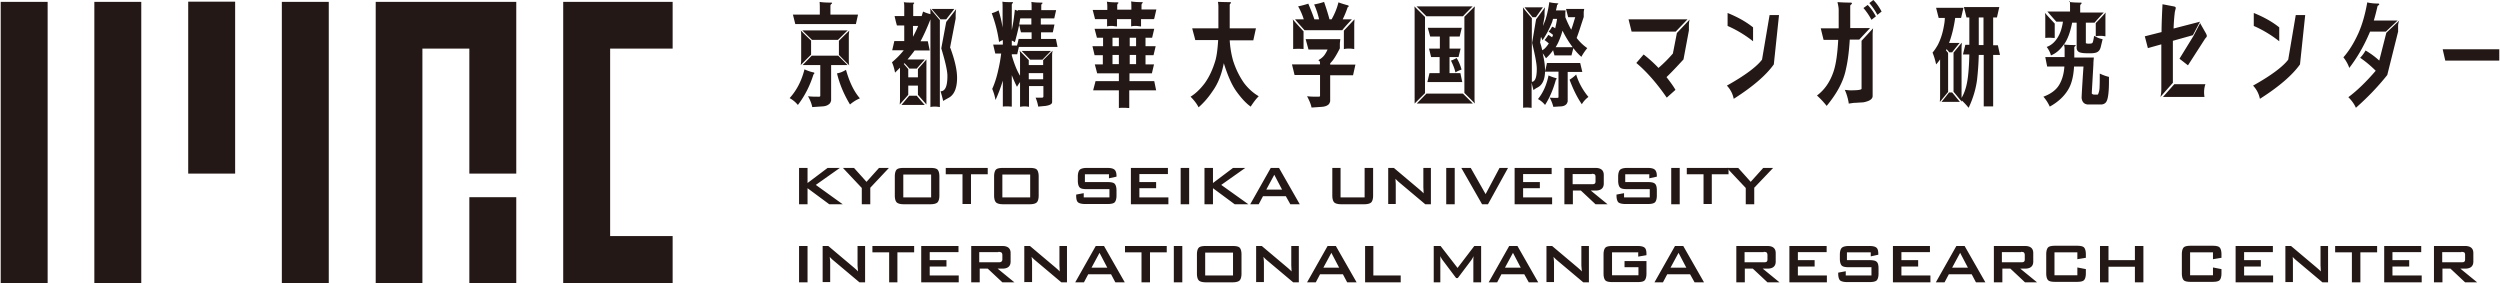
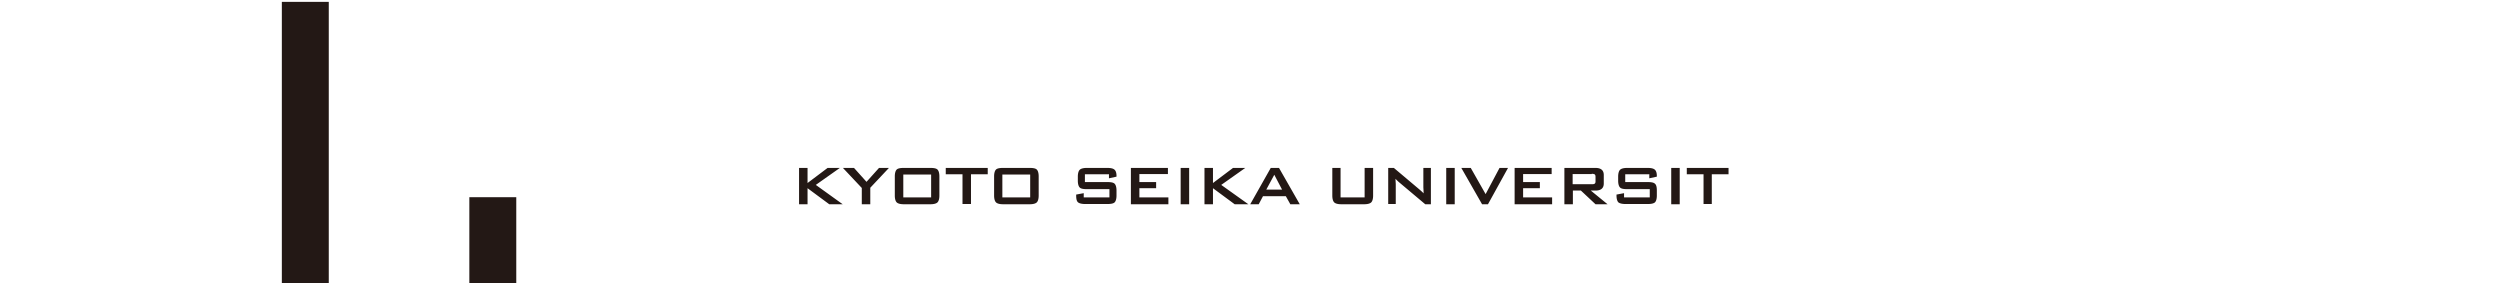
<svg xmlns="http://www.w3.org/2000/svg" width="106" height="12">
  <defs>
    <style>
      path {
        fill: #231815
      }
    </style>
  </defs>
-   <path d="M35.57 2.33v-.6c.15-.15.29-.29.44-.43-.01.07-.02.13-.02.2v1.07c0 .07 0 .13.02.2-.15-.14-.29-.29-.44-.44m.3.63c.14.5.33.91.59 1.21-.17.07-.3.16-.42.26-.27-.45-.45-.89-.55-1.32.13-.02.25-.07.38-.15m-1.09-.2h-.75c.13-.13.26-.27.39-.4h1.12l.4.4h-.7v1.5s-.02.09-.06.13c-.07.07-.16.11-.29.12l-.45.03c-.03-.15-.09-.3-.18-.46.15.02.3.02.45.02.05 0 .07-.01.07-.04V2.75zm.75-1.07h-1.1c-.14-.13-.28-.27-.41-.4h1.92c-.14.13-.27.27-.41.4m-1.58 1.07c.01-.07.02-.14.02-.2V1.49c0-.07 0-.14-.02-.2.15.15.29.29.44.43v.6c-.15.14-.29.29-.44.44m.8-2.68c.11.02.26.03.48.03.03 0 .05 0 .05.02 0 0 0 .02-.03.04a.09.09 0 00-.04.08v.37h1.17l-.09.4h-2.57l-.1-.4h1.14V.36c0-.09 0-.19-.01-.29m-.64 2.87c.11.05.24.1.38.13.03 0 .04.02.04.04 0 0-.01.02-.04.05-.15.48-.37.91-.66 1.29-.1-.12-.22-.22-.35-.29.3-.33.51-.74.63-1.22M40.29 2.02c.2.54.29.96.29 1.28 0 .45-.13.74-.38.86-.09.05-.16.09-.21.12-.03-.14-.07-.27-.11-.41.2 0 .29-.22.29-.65 0-.22-.09-.61-.26-1.17l.21-1.12.42-.54c-.01.08-.02.15-.02.22v.18l-.24 1.24zm-.16-1.2h-.25L39.5.38h.96c-.11.15-.23.29-.34.44m-1.41.74c.08-.15.16-.31.22-.46h-.22v.46zm-.16 2.5h.32c.11.13.22.26.34.39h-.99l.33-.39M38.31.09c.09.02.23.02.41.02.03 0 .04 0 .04.02 0 .01 0 .02-.02.03-.02.02-.02.04-.02.07v.45h.36c.02-.07.04-.13.06-.19.08.04.19.08.31.11V.58c0-.08 0-.16-.01-.22.14.17.27.33.41.49v3.69c-.07-.01-.13-.02-.2-.02s-.13 0-.2.02V.82c-.14.36-.28.67-.42.93h.31l.08.39h-.64c-.1.14-.2.26-.3.38h.73c-.11.13-.23.26-.34.39h-.31c-.07-.08-.14-.16-.21-.23l-.03.03.19.22v.35h.41v-.35c.12-.14.24-.27.36-.41v1.91c-.12-.14-.24-.27-.36-.41v-.39h-.41v.39c-.12.14-.24.27-.36.41 0-.07.01-.13.01-.19V2.87l-.21.21c-.03-.16-.07-.3-.13-.44.18-.15.34-.31.5-.51h-.49l.09-.39h.42v-.66h-.31c-.04-.13-.07-.27-.1-.4h.41V.32c0-.08 0-.16-.02-.25M43.62 3.36h.61V3.1h-.61v.26zm.57-.83h-.51l-.36-.37h1.24l-.36.37zM43.26.78c-.02.09-.03.18-.05.26h.52V.78h-.47zm-.05.29c-.06.27-.12.51-.18.72a.539.539 0 00-.13-.07v.21h.22c.03-.09.05-.19.07-.28h.55v-.28h-.45c-.03-.1-.05-.2-.07-.3m1.56-.64l-.08.35h-.57v.26h.58l-.07.33h-.5v.28h.63l.07.34H43.2l-.07.31h-.23v.05c.11.38.23.67.35.86v-.88c0-.06 0-.12-.02-.18l.39.4v.21h.61v-.21l.4-.4c-.01.06-.02.12-.02.18v2c0 .08-.09.13-.27.16l-.32.03c-.02-.13-.06-.26-.11-.38h.28c.03 0 .05-.02.05-.05v-.44h-.61v.88a.972.972 0 00-.38 0V3.48c-.05.07-.09.13-.13.2-.08-.15-.15-.32-.22-.49v1.33c-.06 0-.13-.01-.19-.01s-.13 0-.19.01v-1.1c-.09.29-.19.56-.31.82-.03-.17-.08-.33-.14-.47.1-.22.19-.49.26-.82.05-.21.09-.44.12-.68h-.25l-.09-.38h.41V1.7c-.06.02-.11.05-.16.08-.06-.44-.17-.84-.31-1.22.11-.03.2-.07.29-.12.07.23.13.47.17.73V.32c0-.08 0-.16-.01-.25.09.02.23.02.41.02.02 0 .04 0 .04.02s0 .02-.02.03a.09.09 0 00-.03.07v1.06c.06-.28.1-.57.13-.86.04.02.08.03.13.05 0-.01 0-.02-.01-.03h.59V.34c0-.09 0-.17-.01-.26.09.02.23.03.43.03.03 0 .04 0 .04.02s0 .02-.02.03a.09.09 0 00-.03.07v.2h.65zM48.17 2.33h-.27v.39h.27v-.39zm0-.73h-.27v.36h.27V1.6zm-.73.73h-.27v.39h.27v-.39zm0-.73h-.27v.36h.27V1.6zm1.48-.79h-.54v.31c-.07 0-.14-.02-.21-.02s-.14 0-.21.02V.81h-.6v.31c-.07 0-.14-.02-.21-.02s-.14 0-.21.02V.81h-.51l-.1-.39h.62V.34c0-.09 0-.18-.02-.27.1.02.25.03.44.03.03 0 .05 0 .05.02s0 .02-.02.03c-.02.02-.03.05-.03.08v.18h.6V.33c0-.09 0-.18-.01-.27.1.02.25.03.45.03.03 0 .04 0 .04.02s0 .02-.02.03c-.02.02-.03.05-.03.08V.4h.63l-.09.39zm-.07.79h-.28v.36H49l-.09.38h-.34v.39h.36l-.09.38h-.95v.33h1.05l.08.39h-1.14v.75c-.07 0-.15-.01-.22-.01s-.15 0-.22.01v-.75h-1.09c.03-.13.07-.26.1-.39h.99v-.33h-.92l-.1-.38h.34v-.39h-.35l-.09-.38h.45V1.6h-.26l-.1-.38h2.53l-.09.38zM53.25 1.21l-.11.5h-1c.02.32.07.6.14.85.11.35.26.66.46.95.18.24.39.43.63.57-.12.12-.23.27-.34.44-.2-.14-.4-.36-.61-.65-.2-.28-.37-.68-.53-1.19-.09.46-.24.86-.48 1.19-.16.24-.35.47-.59.68-.08-.16-.2-.31-.34-.45.21-.13.41-.32.6-.57.2-.28.35-.61.46-.99.06-.23.09-.51.11-.84h-.97c-.04-.17-.09-.33-.13-.5h1.11V.32c0-.06 0-.14-.02-.24.09 0 .26.01.5.01.04 0 .05 0 .05.02s0 .03-.02.04c-.02.02-.03.04-.03.06v.99h1.12zM56.98 2.08V1.3l.45-.48c0 .08-.01.15-.01.23v1.03c-.07-.01-.14-.02-.2-.02-.08 0-.15 0-.23.02M55.47.15c.1.24.19.46.26.67h.2c-.05-.22-.12-.43-.21-.63.14-.03.29-.06.42-.11.09.26.17.51.23.74h.09c.13-.23.23-.47.29-.72.11.04.23.08.38.12.04.01.06.03.06.04s-.02.03-.05.05c-.06.18-.13.35-.21.51h.39c-.14.15-.28.3-.41.46h-1.6c-.13-.15-.27-.3-.4-.46h.37c-.06-.19-.14-.38-.24-.55.15-.03.29-.07.42-.11m-.19 1.16v.76c-.07-.01-.15-.01-.22-.01s-.15 0-.22.01V1.05c0-.09 0-.16-.02-.23.15.17.3.33.45.5m.68 1.28s-.03-.04-.04-.05c.07-.04.13-.08.18-.13.07-.06.14-.17.21-.32h-.81l-.12-.44h1.47c-.01.09-.02.16-.02.21v.18c-.11.22-.21.39-.3.51-.04.05-.08.09-.11.13v.05h1.07l-.1.45h-.97v1.1s-.02.09-.06.13c-.07.07-.17.1-.29.11l-.44.03c-.03-.15-.1-.31-.19-.48.16.02.32.02.48.02.05 0 .07-.01.07-.04v-.88h-1.08l-.11-.45h1.19v-.02s0-.09-.02-.13M62.09 3.95V.71l.44-.44c0 .07-.01.14-.01.21v3.7c0 .07 0 .14.02.21l-.44-.44m-.34-1.49c.09.14.16.31.21.49-.09.03-.18.07-.26.12-.04-.18-.11-.34-.19-.5.09-.03.17-.07.24-.11m.22-1.28l-.09.37h-.43v.51h.47l-.09.36h-.38v.68h.46l.08.38h-1.48l.09-.38h.43v-.68h-.36l-.09-.36h.46v-.51h-.41c-.03-.12-.07-.25-.1-.37h1.43zm-1.5 2.79h1.55l.42.42h-2.38l.41-.42zm-.42-3.7h2.38c-.14.14-.28.28-.41.42h-1.55l-.42-.42m.36.44v3.24l-.44.44V.48c0-.07 0-.14-.01-.21l.44.44M66.83 3.16c.1.33.27.65.52.95-.12.09-.21.19-.28.31-.18-.26-.36-.61-.52-1.04.11-.07.2-.14.28-.22M66.68 2c-.16-.21-.3-.44-.43-.7-.04.15-.09.29-.15.43-.04.1-.09.19-.14.27h.72zm-1.34-.45l-.04.25c.04.12.07.23.09.33.06-.03.11-.07.17-.14.04-.05.08-.1.11-.15-.06-.05-.12-.1-.18-.14.06-.07.11-.14.16-.22.06.03.11.07.16.1 0 0 0-.01.01-.02.01-.03.02-.05.03-.08-.07-.06-.13-.1-.19-.14a.8.8 0 00.15-.21c.05.02.09.04.13.07.03-.13.06-.26.08-.4h-.17c-.02.06-.03.11-.05.16-.1.25-.23.5-.4.75a.774.774 0 00-.07-.16m.33 1.65c.09.04.19.08.31.11.02 0 .03.01.03.03 0 0 0 .02-.03.04-.11.4-.26.76-.46 1.07-.09-.11-.19-.19-.3-.25.22-.27.37-.61.45-1.01M65.13.73h-.15c-.11-.14-.23-.28-.34-.42h.78l-.3.42m.57-.64c.1.03.21.04.34.05.03 0 .04 0 .04.02 0 .01-.02.03-.05.05-.01.08-.03.16-.05.23h.41s-.01.09-.01.13v.16c.08.2.16.37.25.53.06-.16.11-.34.17-.53h-.3L66.4.38h.77s-.01.07-.02.12v.22c-.11.33-.2.63-.3.89.14.18.29.32.45.43-.08.1-.17.22-.25.37a2.41 2.41 0 01-.34-.37l-.08.31h-.72l-.06-.22c-.09.13-.19.24-.3.34-.05-.08-.09-.15-.14-.21.07.29.1.54.1.74v.02c.03-.12.06-.24.08-.35H67l.09.38h-.62V4.3s-.02.08-.05.11c-.05.06-.12.09-.22.1l-.34.02c-.03-.13-.08-.25-.15-.39.11.01.21.01.31.01.04 0 .06-.01.06-.03V3.04h-.57c-.01.35-.12.57-.32.67-.08.04-.13.08-.17.11-.03-.11-.06-.22-.08-.32v1.07c-.06 0-.12-.01-.18-.01s-.12 0-.18.01V.52c0-.08 0-.15-.01-.21.12.16.25.31.38.46v2.7c.14-.01.21-.19.21-.55 0-.2-.07-.57-.2-1.1l.17-1c.13-.17.25-.34.38-.51-.01.07-.02.14-.02.21v.17l-.07.41c.04-.08.07-.17.11-.27.06-.19.12-.44.16-.73M69.69 2.31c.23.18.44.37.63.57.22-.19.42-.39.61-.61l.17-.87.54-.57a.97.97 0 00-.03.23v.23l-.23 1.23c-.24.26-.48.52-.72.75.14.18.27.35.38.54l-.37.33c-.42-.61-.85-1.1-1.29-1.47l.31-.36zM71.55.82l-.5.52h-1.87l-.13-.52h2.5zM73.25.55c.42.17.78.37 1.08.61v.59c-.33-.26-.69-.48-1.08-.65V.55zm2.18.09l-.22 2.09c-.32.45-.88.94-1.7 1.46-.04-.2-.13-.39-.29-.56.77-.43 1.26-.8 1.49-1.1l.32-1.89h.4zM79.78.49l-.18.14a2.61 2.61 0 00-.34-.5l.17-.13c.12.12.24.28.35.49m-.25.21l-.18.14a2.61 2.61 0 00-.34-.5l.18-.13c.12.12.24.28.35.49m-1.15 3.7a2.24 2.24 0 00-.17-.59c.1.01.17.02.23.02.32 0 .48-.02.48-.07V1.73l.49-.53c-.01.09-.02.17-.02.24v2.63c0 .13-.13.22-.4.27-.2.01-.31.02-.35.02-.07 0-.16.02-.25.03m-.48-4.3c.13.01.31.02.54.02.04 0 .06.01.06.03 0 .02 0 .03-.03.05-.03.02-.04.04-.04.07V1.19h.84l-.46.49h-.4c-.03.48-.08.9-.16 1.24-.1.52-.38 1.04-.82 1.57-.14-.18-.28-.32-.41-.44.32-.24.56-.58.71-1.04.1-.31.16-.75.19-1.32h-.62c-.04-.16-.08-.32-.12-.49h.76V.42c0-.09-.02-.2-.05-.32M83.9 1.91h.2V.74h-.2v1.18zm.76-1.17h-.15v1.18h.2l.09.41h-.29v2.18h-.4V2.33h-.21c-.01.41-.04.75-.07 1.03-.05.4-.17.81-.36 1.21-.1-.12-.2-.23-.29-.31v.05c-.12-.14-.23-.28-.35-.42V2.23c.12-.14.23-.28.35-.42 0 .07-.01.14-.01.2v2.14c.11-.18.2-.43.25-.75.04-.25.07-.62.08-1.09h-.27c.03-.14.07-.28.1-.41h.17V.74h-.12L83.27.3h1.5l-.1.44zm-2.01 3.18h.12c.11.13.22.27.33.4h-.78c.11-.13.21-.26.32-.4m.52-3.16h-.26c-.06.42-.15.77-.26 1.06h.45c-.11.13-.22.27-.32.4h-.12s-.08-.1-.12-.14c0 .02-.01.03-.02.05.03.04.06.08.09.11V3.9c-.12.14-.23.28-.35.42 0-.07.01-.13.01-.2v-1.6c-.06.08-.11.15-.17.21a2.79 2.79 0 00-.15-.5c.08-.09.15-.2.22-.32.13-.25.22-.54.27-.86.02-.1.03-.2.03-.29h-.26l-.11-.43h1.16l-.1.43zM88.86 1.55V.98c.15-.15.29-.3.42-.45-.01.07-.01.14-.01.21v.8c-.07-.01-.13-.02-.19-.02-.07 0-.15 0-.22.02M87.12 1v.61c-.07 0-.13-.01-.2-.01s-.13 0-.2.01V.75c0-.08 0-.15-.02-.21.14.16.28.31.43.47m.6-.93c.11.02.27.03.48.03.03 0 .05 0 .05.02 0 .01 0 .02-.02.04-.03.02-.04.05-.04.09v.27h1c-.13.14-.26.28-.39.43h-.37v.87s.05.03.15.02c.08 0 .12-.01.14-.05.02-.05.04-.14.06-.28.12.07.24.12.36.14-.01.06-.04.17-.08.34-.03.11-.08.18-.17.22-.07.03-.17.04-.3.04-.22 0-.38-.01-.46-.06a.192.192 0 01-.09-.16V.96h-.19c-.08.4-.19.71-.35.93.12.01.26.02.45.02.04 0 .05 0 .05.02 0 0-.02.03-.06.06v.45h.83c-.01.09-.02.19-.02.29l-.07 1.23s.03.05.09.05h.17s.06-.1.07-.27c.01-.2.01-.41.01-.62.13.06.26.11.39.14v.2c0 .45-.04.74-.11.85-.04.07-.11.11-.2.12h-.6c-.15-.02-.23-.11-.25-.28 0-.03.02-.47.08-1.33h-.4c-.02.37-.09.67-.2.89-.17.33-.45.6-.83.81a1.69 1.69 0 00-.27-.42c.32-.12.55-.29.68-.52.12-.21.19-.46.21-.76h-.73l-.08-.4h.82v-.34c0-.06-.01-.13-.03-.2-.15.22-.33.38-.55.47-.03-.12-.09-.24-.18-.36.2-.07.37-.22.5-.46.09-.16.15-.36.19-.61h-.28c-.13-.14-.25-.28-.38-.43h.96V.33c0-.09 0-.19-.01-.29M93.29.99l.25.44s.03.07.03.09-.01.05-.03.07c-.03.03-.04.05-.05.06l-.72 1.12-.36-.28.59-.96.29-.56zm-1.11 2.58h1.33c-.06.17-.07.35-.04.54h-1.76l.48-.54zm.77-2.07l-.82.23v1.78l-.53.6c.03-.1.04-.21.04-.34V1.88l-.57.16-.13-.5.71-.18c0-.36.02-.76.04-1.18l.47.09c.07.01.1.04.09.08 0 .02-.01.05-.02.08 0 .03-.02.07-.02.11-.02.16-.04.38-.05.67l1.12-.29-.3.57zM95.56.55c.42.17.78.37 1.08.61v.59c-.33-.26-.69-.48-1.08-.65V.55zm2.18.09l-.22 2.09c-.32.45-.88.94-1.7 1.46-.04-.2-.13-.39-.29-.56.77-.43 1.26-.8 1.49-1.1l.32-1.89h.4zM101.73.87c-.04.09-.05.17-.05.23v.24l-.46 1.84c-.39.49-.83.95-1.33 1.39-.07-.16-.18-.31-.32-.45.35-.26.74-.63 1.16-1.12-.22-.22-.44-.4-.66-.55.09-.09.17-.2.23-.31.2.12.4.26.58.43l.3-1.18.55-.52zM100.36.1c.13.03.28.05.46.05.04 0 .06.01.06.03s-.02.04-.07.07c-.05.22-.1.42-.16.62h1.01l-.5.47h-.67c-.03.08-.07.16-.1.23-.2.44-.45.88-.78 1.31-.06-.17-.14-.31-.25-.45.24-.27.45-.61.64-1.03.15-.34.28-.77.37-1.29M103.57 2.09l.11.48h2.29v-.48h-2.4zM.03.08h1.99V12H.03zM4 .08h1.99V12H4zM7.98.07h1.99v7.29H7.98zM28.52 2.06V.08h-4.64V12h4.64v-1.99h-2.65V2.06h2.65zM15.93.08V12h1.98V2.06h1.99v5.3h1.99V.08h-5.96z" />
  <path d="M19.9 8.36h1.99V12H19.9zM11.95.08h1.99V12h-1.99zM33.88 8.66V7.12h.36v.64l.85-.64h.52l-1.02.72 1.14.82h-.57l-.92-.68v.68h-.36zM36.54 8.66v-.69l-.8-.85h.47l.53.59.53-.59h.42l-.79.84v.7h-.36zM38.3 8.37h1.18V7.4H38.3v.97zm-.36-.89c0-.14.03-.24.08-.29.05-.05.15-.07.3-.07h1.13c.15 0 .25.02.3.07.05.05.08.15.08.29v.81c0 .14-.03.24-.08.29-.05.05-.15.08-.3.08h-1.13c-.15 0-.25-.03-.3-.08-.05-.05-.08-.15-.08-.29v-.81zM41.17 7.39v1.26h-.36V7.39h-.71v-.27h1.78v.27h-.71zM42.5 8.37h1.18V7.4H42.5v.97zm-.35-.89c0-.14.03-.24.08-.29.05-.05.15-.07.3-.07h1.13c.15 0 .25.02.3.07.05.05.08.15.08.29v.81c0 .14-.03.24-.08.29-.05.05-.15.08-.3.08h-1.13c-.15 0-.25-.03-.3-.08-.05-.05-.08-.15-.08-.29v-.81zM47.01 7.39H46v.33h.96c.15 0 .25.02.3.07.05.05.08.15.08.29v.21c0 .14-.03.24-.08.29-.05.05-.16.07-.3.07h-.95c-.15 0-.25-.03-.3-.07-.06-.05-.08-.15-.08-.29v-.04l.32-.06v.18h1.09v-.35h-.96c-.15 0-.25-.02-.3-.07-.05-.05-.08-.15-.08-.29v-.17c0-.14.03-.24.08-.29.05-.05.15-.08.3-.08h.87c.14 0 .24.02.3.07s.09.14.09.27v.03l-.32.07v-.18zM47.95 8.66V7.12h1.57v.26h-1.21v.34h.71v.26h-.71v.39h1.23v.29h-1.59zM50.06 7.12h.36v1.54h-.36zM51.07 8.66V7.12h.36v.64l.85-.64h.52l-1.02.72 1.15.82h-.58l-.92-.68v.68h-.36zM53.69 8.04h.67l-.33-.63-.34.63zm-.68.62l.87-1.54h.35l.88 1.54h-.4l-.19-.34h-.97l-.18.34h-.36zM56.84 7.12v1.25h1.02V7.12h.36v1.17c0 .14-.03.24-.08.29-.05.05-.15.08-.3.08h-.97c-.15 0-.25-.03-.3-.08-.05-.05-.08-.15-.08-.29V7.12h.36zM58.86 8.66V7.12h.24l1.08.91c.08.07.14.12.18.17 0-.14-.01-.23-.01-.27v-.81h.32v1.54h-.24l-1.13-.95s-.09-.08-.13-.13c0 .1.01.18.01.24v.83h-.32zM61.32 7.12h.36v1.54h-.36zM62.84 8.66l-.88-1.54h.4l.63 1.11.59-1.11h.36l-.85 1.54h-.25zM64.22 8.66V7.12h1.57v.26h-1.21v.34h.71v.26h-.71v.39h1.23v.29h-1.59zM67.49 7.38h-.81v.43h.81c.06 0 .09 0 .12-.02s.04-.05.04-.1V7.5c0-.05-.01-.09-.04-.11a.287.287 0 00-.12-.02m-1.16 1.29V7.12h1.32c.23 0 .35.1.35.3v.36c0 .2-.12.3-.35.3h-.2l.71.58h-.51l-.62-.58h-.34v.58h-.35zM69.92 7.39h-1.01v.33h.96c.15 0 .25.02.3.07.06.05.08.15.08.29v.21c0 .14-.03.24-.08.29-.06.05-.16.07-.3.07h-.95c-.15 0-.25-.03-.3-.07-.05-.05-.08-.15-.08-.29v-.04l.32-.06v.18h1.09v-.35h-.96c-.15 0-.25-.02-.3-.07-.05-.05-.08-.15-.08-.29v-.17c0-.14.03-.24.08-.29.05-.05.15-.08.3-.08h.87c.14 0 .24.02.3.07s.09.14.09.27v.03l-.32.07v-.18zM70.86 7.12h.36v1.54h-.36zM72.58 7.39v1.26h-.35V7.39h-.71v-.27h1.77v.27h-.71z" />
-   <path d="M74.02 8.66v-.69l-.8-.85h.48l.53.59.53-.59h.42l-.8.84v.7h-.36zM33.88 10.43h.36v1.54h-.36zM34.88 11.97v-1.54h.24l1.08.91c.08.07.14.12.18.17-.01-.14-.02-.23-.02-.27v-.81h.32v1.54h-.24l-1.13-.95s-.09-.08-.13-.13c.01.1.02.18.02.24v.83h-.32zM38.05 10.7v1.27h-.35V10.7h-.71v-.27h1.77v.27h-.71zM39.06 11.97v-1.54h1.58v.26h-1.22v.34h.71v.27h-.71v.38h1.23v.29h-1.59zM42.33 10.69h-.81v.43h.81c.06 0 .09 0 .12-.02s.05-.05.05-.1v-.19c0-.05-.02-.09-.05-.11a.287.287 0 00-.12-.02m-1.15 1.29v-1.54h1.32c.23 0 .35.1.35.3v.36c0 .2-.12.3-.35.3h-.2l.71.58h-.51l-.62-.58h-.34v.58h-.35zM43.43 11.97v-1.54h.24l1.08.91c.08.07.14.12.18.17 0-.14-.01-.23-.01-.27v-.81h.32v1.54H45l-1.13-.95s-.09-.08-.13-.13c.01.1.02.18.02.24v.83h-.32zM46.28 11.35h.67l-.33-.63-.34.63zm-.69.62l.87-1.54h.35l.88 1.54h-.4l-.18-.34h-.97l-.18.34h-.36zM48.76 10.7v1.27h-.36V10.7h-.7v-.27h1.77v.27h-.71zM49.77 10.43h.36v1.54h-.36zM51.1 11.68h1.18v-.97H51.1v.97zm-.35-.89c0-.14.03-.24.08-.29.05-.05.15-.07.3-.07h1.13c.15 0 .25.02.3.07.05.05.08.15.08.29v.81c0 .14-.03.24-.08.29-.05.05-.15.08-.3.08h-1.13c-.15 0-.25-.03-.3-.08-.05-.05-.08-.15-.08-.29v-.81zM53.26 11.97v-1.54h.24l1.08.91c.08.07.14.12.18.17 0-.14-.01-.23-.01-.27v-.81h.32v1.54h-.24l-1.13-.95s-.09-.08-.13-.13c.01.1.02.18.02.24v.83h-.32zM56.11 11.35h.67l-.33-.63-.34.63zm-.69.62l.87-1.54h.35l.88 1.54h-.4l-.18-.34h-.97l-.18.34h-.36zM57.88 11.97v-1.54h.35v1.25h1.16v.29h-1.51zM60.79 11.97v-1.54h.29l.72.93.71-.93h.29v1.54h-.33v-.95s0-.09.01-.16c-.04.08-.07.13-.09.16l-.58.77h-.07l-.58-.77a.894.894 0 01-.09-.16V11.97h-.29zM63.81 11.35h.67l-.33-.63-.34.63zm-.69.62l.87-1.54h.35l.88 1.54h-.4l-.19-.34h-.97l-.18.34h-.36zM65.57 11.97v-1.54h.24l1.08.91c.08.07.14.12.18.17-.01-.14-.02-.23-.02-.27v-.81h.32v1.54h-.24L66 11.02s-.09-.08-.13-.13c.01.1.02.18.02.24v.83h-.32zM69.47 10.7h-1.12v.97h1.12v-.34h-.59v-.26h.93v.53c0 .14-.03.24-.08.29-.05.05-.15.07-.3.07h-1.06c-.15 0-.25-.02-.3-.07-.05-.05-.08-.15-.08-.29v-.81c0-.14.03-.24.08-.29.05-.05.15-.07.3-.07h1.06c.14 0 .24.02.3.07s.08.14.08.28v.04l-.35.06v-.17zM70.83 11.35h.67l-.33-.63-.34.63zm-.68.62l.87-1.54h.35l.88 1.54h-.4l-.19-.34h-.97l-.18.34h-.36zM74.78 10.69h-.81v.43h.81c.06 0 .09 0 .12-.02s.04-.05.04-.1v-.19a.16.16 0 00-.04-.11.287.287 0 00-.12-.02m-1.16 1.29v-1.54h1.32c.23 0 .35.1.35.3v.36c0 .2-.12.3-.35.3h-.2l.71.58h-.51l-.62-.58h-.34v.58h-.35zM75.87 11.97v-1.54h1.58v.26h-1.22v.34h.71v.27h-.71v.38h1.23v.29h-1.59zM79.32 10.7h-1.01v.33h.96c.15 0 .25.02.3.07.06.05.08.15.08.29v.21c0 .14-.03.24-.08.29-.06.05-.16.07-.3.07h-.95c-.15 0-.25-.03-.3-.07-.05-.05-.08-.15-.08-.29v-.04l.32-.06v.18h1.09v-.35h-.96c-.15 0-.25-.02-.3-.07-.05-.05-.08-.15-.08-.29v-.17c0-.14.03-.24.08-.29.05-.05.15-.08.3-.08h.87c.14 0 .24.02.3.07s.08.14.08.27v.03l-.32.07v-.18zM80.26 11.97v-1.54h1.57v.26h-1.21v.34h.71v.27h-.71v.38h1.23v.29h-1.59zM82.77 11.35h.67l-.33-.63-.34.63zm-.69.62l.87-1.54h.35l.88 1.54h-.4l-.18-.34h-.97l-.18.34h-.36zM85.69 10.69h-.81v.43h.81c.06 0 .09 0 .12-.02s.04-.05.04-.1v-.19a.16.16 0 00-.04-.11.287.287 0 00-.12-.02m-1.15 1.29v-1.54h1.32c.23 0 .35.1.35.3v.36c0 .2-.12.3-.35.3h-.2l.71.58h-.51l-.62-.58h-.34v.58h-.35zM88.08 10.7h-.97v.97h.97v-.33l.36.07v.18c0 .14-.03.24-.08.29-.05.05-.15.07-.3.07h-.92c-.15 0-.25-.02-.3-.07-.05-.05-.08-.15-.08-.29v-.81c0-.14.03-.24.08-.29.05-.05.15-.07.3-.07h.92c.15 0 .25.02.3.07.05.05.08.15.08.29v.15l-.36.06v-.29zM89.04 11.97v-1.54h.36v.6h1.12v-.6h.36v1.54h-.36v-.66H89.4v.66h-.36zM93.83 10.7h-.97v.97h.97v-.33l.36.07v.18c0 .14-.03.24-.08.29-.05.05-.15.07-.3.07h-.92c-.15 0-.25-.02-.3-.07-.05-.05-.08-.15-.08-.29v-.81c0-.14.03-.24.08-.29.05-.05.15-.07.3-.07h.92c.15 0 .25.02.3.07.05.05.08.15.08.29v.15l-.36.06v-.29zM94.79 11.97v-1.54h1.58v.26h-1.22v.34h.71v.27h-.71v.38h1.23v.29h-1.59zM96.9 11.97v-1.54h.24l1.08.91c.08.07.14.12.18.17 0-.14-.01-.23-.01-.27v-.81h.32v1.54h-.24l-1.13-.95s-.09-.08-.13-.13c.01.1.01.18.01.24v.83h-.32zM100.08 10.7v1.27h-.36V10.7h-.71v-.27h1.78v.27h-.71zM101.09 11.97v-1.54h1.57v.26h-1.22v.34h.71v.27h-.71v.38h1.24v.29h-1.59zM104.36 10.69h-.81v.43h.81c.06 0 .09 0 .12-.02s.04-.05.04-.1v-.19c0-.05-.01-.09-.04-.11a.287.287 0 00-.12-.02m-1.16 1.29v-1.54h1.32c.23 0 .35.1.35.3v.36c0 .2-.12.3-.35.3h-.2l.71.58h-.51l-.62-.58h-.34v.58h-.35z" />
</svg>